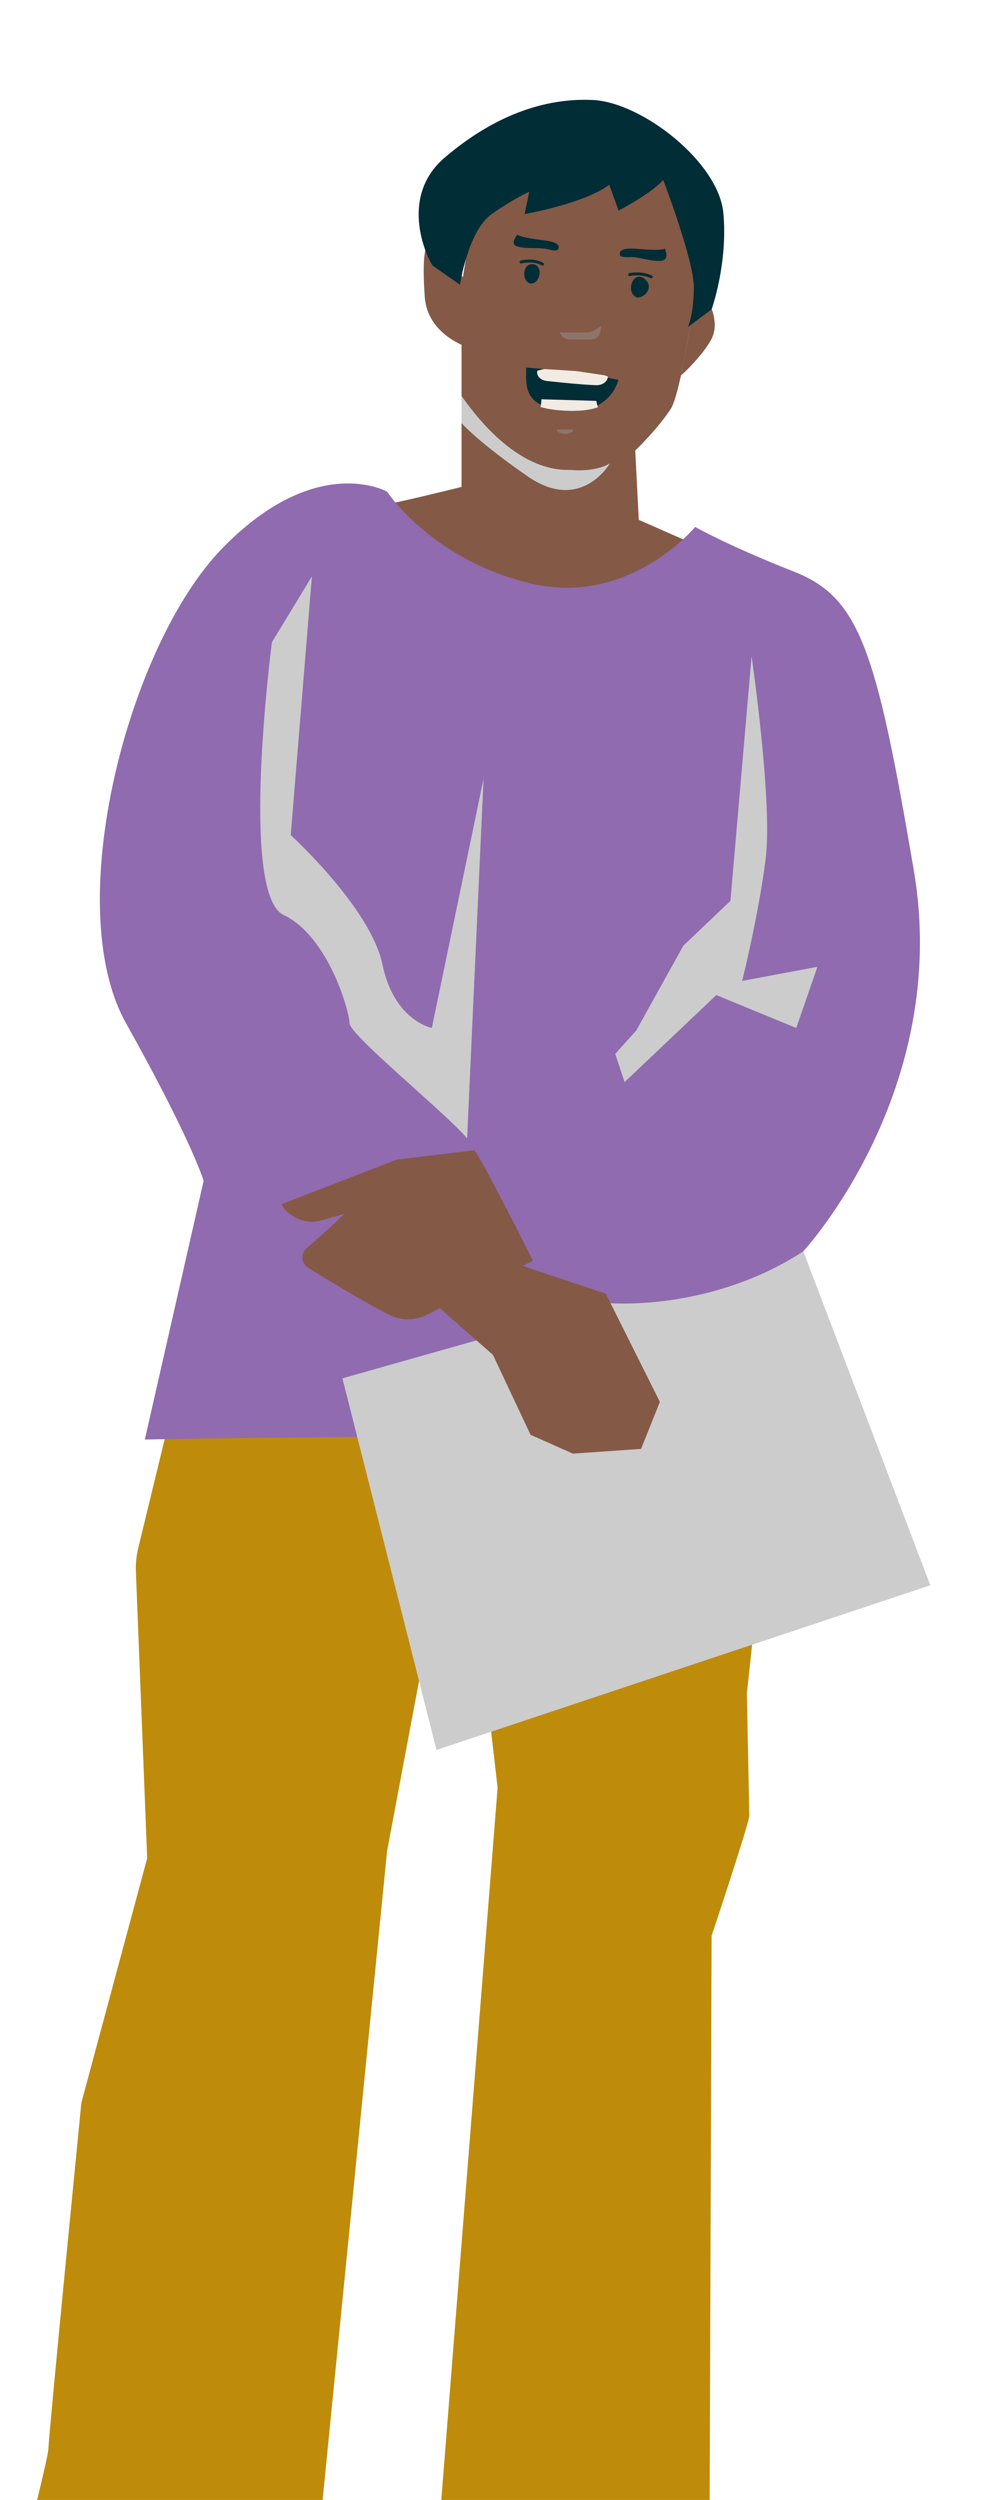
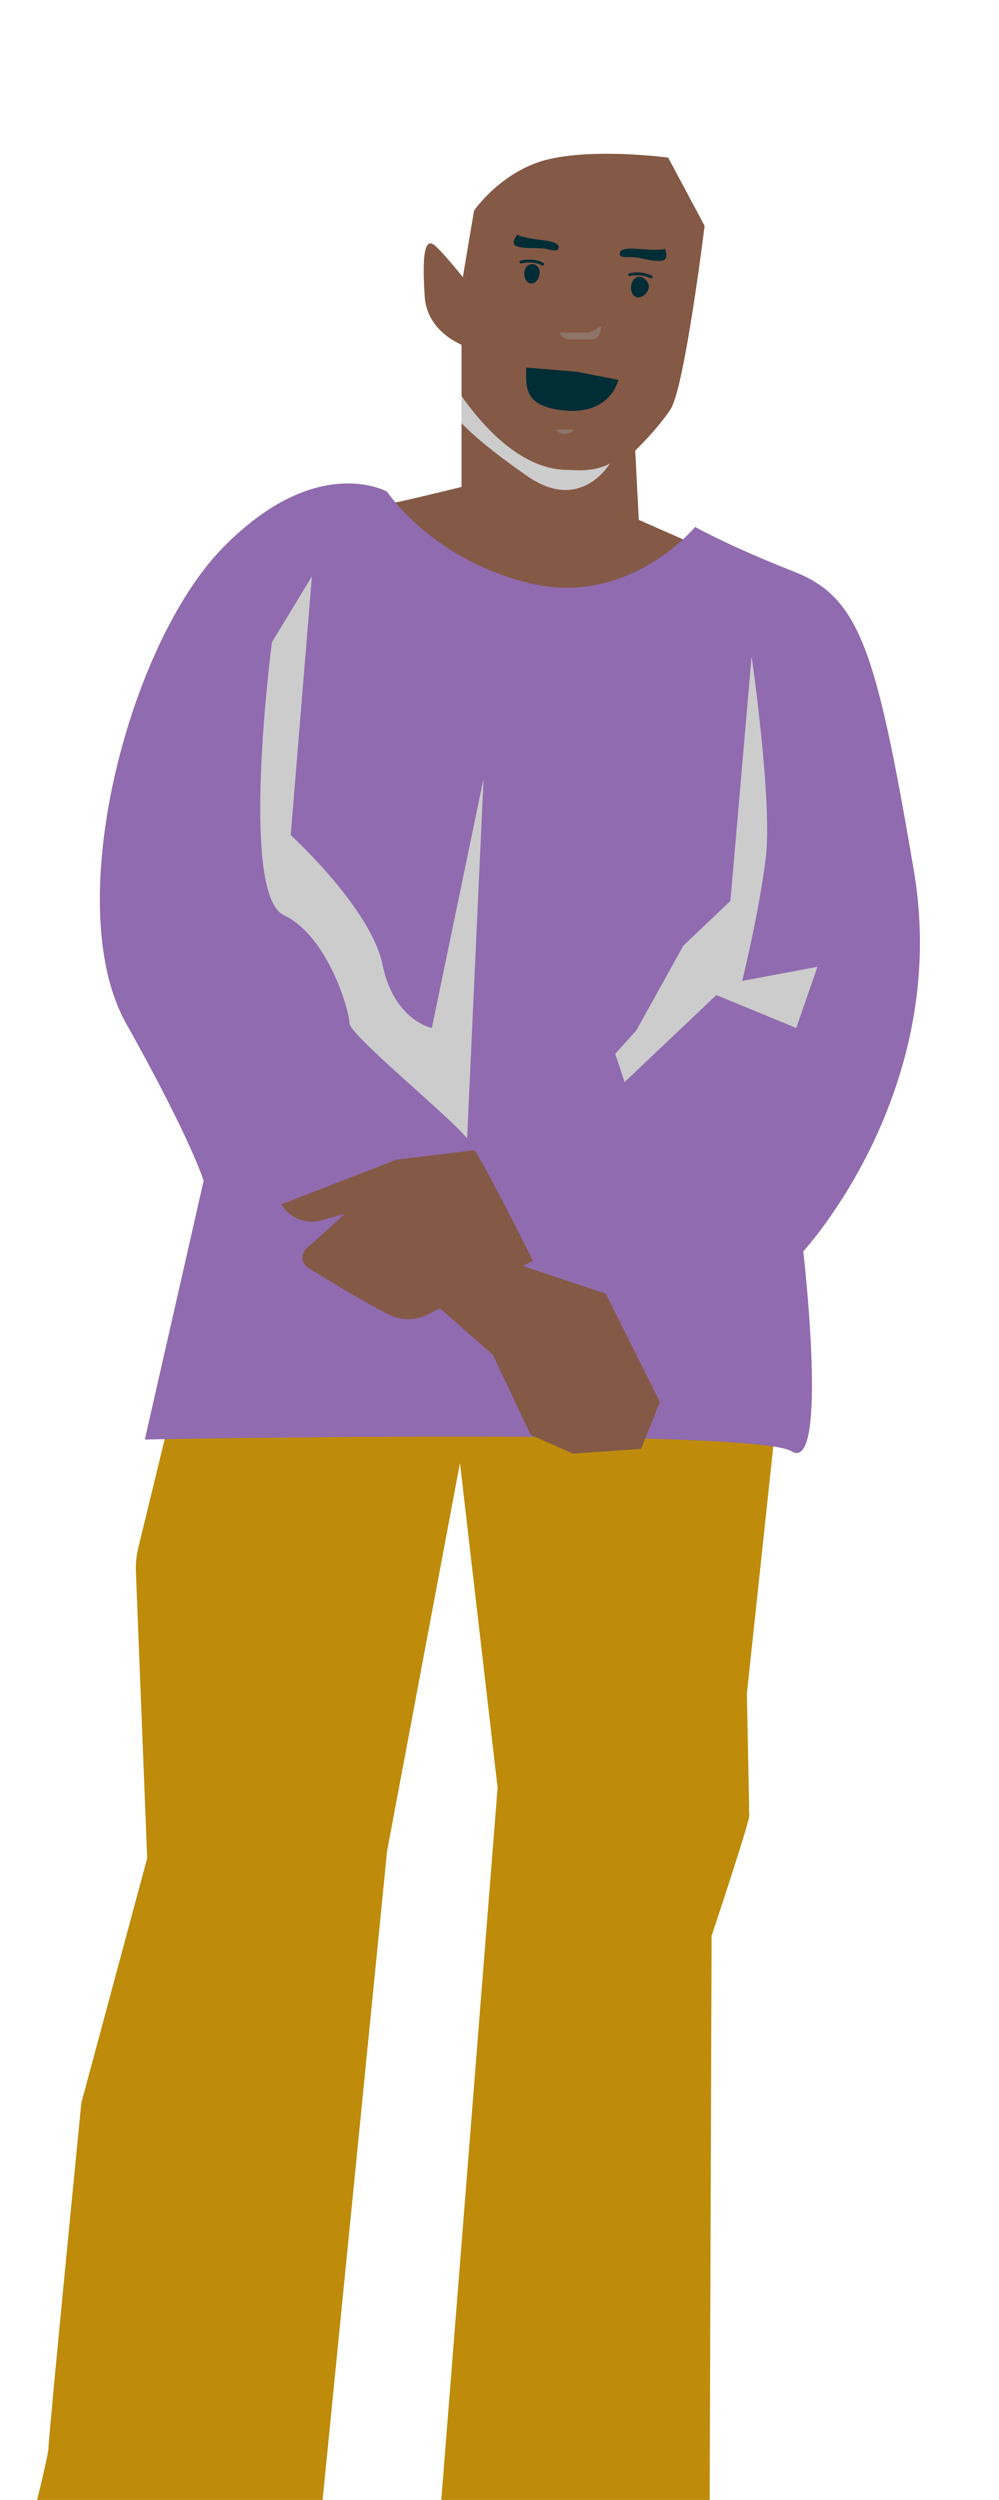
<svg xmlns="http://www.w3.org/2000/svg" viewBox="0 0 203.35 508.77">
  <defs>
    <style>
      .cls-1 {
        fill: #f2ebe4;
      }

      .cls-2 {
        fill: #845946;
      }

      .cls-3, .cls-4 {
        fill: #ccc;
      }

      .cls-5 {
        isolation: isolate;
      }

      .cls-6 {
        fill: #be8c0a;
      }

      .cls-7 {
        fill: #999;
        opacity: .44;
      }

      .cls-7, .cls-4 {
        mix-blend-mode: multiply;
      }

      .cls-8 {
        fill: #906baf;
      }

      .cls-9 {
        fill: #f7b594;
      }

      .cls-10 {
        fill: none;
        stroke: #002d36;
        stroke-linecap: round;
        stroke-miterlimit: 10;
        stroke-width: .59px;
      }

      .cls-11 {
        fill: #002d36;
      }
    </style>
  </defs>
  <g class="cls-5">
    <g id="gezichgt">
      <g>
        <g>
          <g>
-             <path class="cls-2" d="M137.43,77.32c.72-.24,5.74-5.03,7.42-8.38,1.68-3.35-.48-7.18-.48-7.18l-7.66-1.2-2.87,13.4,3.59,3.35Z" />
            <path class="cls-9" d="M78.08,102.69c1.44,0,15.87-3.59,15.87-3.59v-40.69c0-.72,2.56-15.56,2.56-15.56,0,0,5.74-8.38,15.56-10.53,9.81-2.15,23.93-.24,23.93-.24l7.42,13.88s-4.07,33.03-6.94,37.34c-2.87,4.31-7.18,8.38-7.18,8.38l.72,14.12,14.12,6.22s-8.86,20.34-31.11,19.15c-22.26-1.2-34.94-28.48-34.94-28.48Z" />
            <path class="cls-2" d="M78.08,102.69c1.44,0,15.87-3.59,15.87-3.59v-40.69c0-.72,2.56-15.56,2.56-15.56,0,0,5.74-8.38,15.56-10.53,9.81-2.15,23.93-.24,23.93-.24l7.42,13.88s-4.07,33.03-6.94,37.34c-2.87,4.31-7.18,8.38-7.18,8.38l.72,14.12,14.12,6.22s-8.86,20.34-31.11,19.15c-22.26-1.2-34.94-28.48-34.94-28.48Z" />
            <path class="cls-6" d="M-2.58,540.43h0c18.26,7.43,38.53,8.28,57.35,2.42l7.75-2.42,16.27-163.7,14.84-78.98,7.66,66.06-13.4,169.45s11.49,7.66,37.81,5.74c26.33-1.91,18.67-5.74,18.67-5.74l.48-139.29s7.66-22.98,7.66-24.41-.48-24.89-.48-24.89l6.7-62.7-123.02,1.91-7.56,31.11c-.39,1.59-.55,3.23-.49,4.86l2.3,58.32-13.4,49.78s-6.7,67.97-6.7,70.36-10.53,43.08-10.53,43.08" />
            <path class="cls-8" d="M29.49,292.96s123.97-2.39,131.63,2.39,2.39-40.69,2.39-40.69c0,0,30.16-32.55,22.5-77.54-7.66-44.99-11.01-55.52-24.41-60.79-13.4-5.27-20.1-9.09-20.1-9.09,0,0-13.4,16.27-33.51,11.49-20.1-4.79-29.2-18.67-29.2-18.67,0,0-14.36-8.14-33.51,11.49-19.15,19.63-33.03,72.76-19.63,96.69,13.4,23.93,15.8,32.07,15.8,32.07l-11.97,52.65Z" />
            <path class="cls-4" d="M95.07,231.69c-3.35-4.31-23.93-21.06-23.93-23.45s-4.31-17.71-13.4-22.02c-9.09-4.31-2.39-55.52-2.39-55.52l8.14-13.4-4.31,52.65s16.27,14.84,18.67,26.33c2.39,11.49,10.05,12.92,10.05,12.92l10.53-50.74-3.35,73.24Z" />
-             <path class="cls-4" d="M129.54,209.67l9.57-17.23,9.57-9.09,4.31-49.78s4.31,29.68,2.87,41.17-4.79,24.89-4.79,24.89l15.32-2.87-4.31,12.45-16.27-6.7-18.67,17.71-1.91-5.74,4.31-4.79Z" />
-             <path class="cls-3" d="M69.7,280.51l54.09-15.32s20.58,1.91,39.73-10.53l25.85,67.97-100.52,33.51-19.15-75.63Z" />
+             <path class="cls-4" d="M129.54,209.67l9.57-17.23,9.57-9.09,4.31-49.78s4.31,29.68,2.87,41.17-4.79,24.89-4.79,24.89l15.32-2.87-4.31,12.45-16.27-6.7-18.67,17.71-1.91-5.74,4.31-4.79" />
            <path class="cls-2" d="M96.51,234.08c1.44,1.44,11.97,22.5,11.97,22.5l-21.55,10.98c-2.41,1.23-5.25,1.24-7.67.03-4.84-2.43-12.32-6.97-16.5-9.55-1.46-.9-1.61-2.95-.3-4.06,3.22-2.72,7.72-6.97,7.72-6.97l-4.68,1.34c-3.17.9-6.55-.43-8.24-3.25h0s23.45-9.09,23.45-9.09l15.8-1.91Z" />
            <polygon class="cls-2" points="84.54 261.85 100.34 275.73 108 292 116.61 295.83 130.49 294.87 134.32 285.3 123.31 263.28 101.77 256.1 84.54 261.85" />
            <path class="cls-2" d="M95.07,70.62c-.72-.24-8.14-2.87-8.62-10.29-.48-7.42-.24-12.45,2.15-10.29s7.42,8.62,7.42,8.62" />
-             <path class="cls-11" d="M144.85,62.96s3.35-9.33,2.39-19.63-16.51-22.5-26.57-22.98-20.34,3.35-30.16,11.73c-9.81,8.38-3.11,21.3-2.39,22.02l5.5,3.83s1.68-11.01,6.46-14.36c4.79-3.35,7.66-4.55,7.66-4.55l-.96,4.55s12.21-2.15,17.23-5.98l1.91,5.27s6.46-3.35,9.09-6.22c0,0,6.22,16.27,6.22,21.78s-1.2,8.14-1.2,8.14l4.79-3.59Z" />
          </g>
          <path class="cls-4" d="M124.15,94.31c-3.23,1.91-8.02,1.32-8.02,1.32-10.07.34-18.22-9.4-22.18-15.04v5.53c1.74,1.87,5.84,5.55,13.45,10.82,10.89,7.54,16.75-2.63,16.75-2.63Z" />
        </g>
        <path class="cls-11" d="M107.1,74.81l9.83.8c.25.02.51.06.76.1l8.17,1.59s-1.46,7.09-10.84,6.25c-8.56-.76-7.92-4.9-7.92-8.75Z" />
-         <path class="cls-1" d="M116.93,75.49l-6.2-.39-1.34.33-.02.07c-.22.97.64,1.89,1.91,2.03,2.7.3,7.16.76,10.07.86,1.14.04,2.13-.58,2.33-1.43l.08-.33-.75-.26-5.34-.8-.75-.08Z" />
-         <path class="cls-1" d="M110.05,82.83c1.15.36,2.75.63,4.97.75,2.93.16,5.09-.16,6.67-.67l-.32-1.33-11.15-.32s-.06,1-.18,1.56Z" />
        <g>
          <path class="cls-11" d="M106.74,55.4c-.14,1.16.44,2.19,1.29,2.29s1.65-.76,1.79-1.92-.47-1.9-1.32-2-1.62.47-1.76,1.63Z" />
          <path class="cls-10" d="M106.06,53.32s2.46-.66,4.39.44" />
        </g>
        <g>
          <path class="cls-11" d="M132.06,58.55c-.14,1.16-1.46,2.09-2.31,1.98s-1.43-1.13-1.29-2.29.94-2.03,1.79-1.92,1.94,1.07,1.81,2.23Z" />
          <path class="cls-10" d="M128.16,55.9s2.14-.58,4.39.44" />
        </g>
        <path class="cls-7" d="M116.73,87.4c0,.5-.76.91-1.69.91s-1.69-.41-1.69-.91h3.37Z" />
        <path class="cls-11" d="M126.18,51.59s-.36-1.31,3.64-.94c4,.36,5.61.15,5.49-.12s1.18,2.36-.68,2.54-3.82-.55-5.63-.74c-.88-.09-3.08.3-2.82-.73Z" />
        <path class="cls-11" d="M113.68,50.46s.74-1.13-3.15-1.58-5.35-.98-5.15-1.2-1.84,1.93-.14,2.46,3.77.25,5.55.44c.86.09,2.82.89,2.89-.11Z" />
        <path class="cls-7" d="M122.41,66.34l-.22,1.23c-.16.88-.92,1.52-1.82,1.52h-4.39c-.76,0-1.47-.4-1.86-1.06l-.21-.35h5.46c.57,0,1.13-.16,1.62-.46l1.42-.88Z" />
      </g>
    </g>
  </g>
</svg>